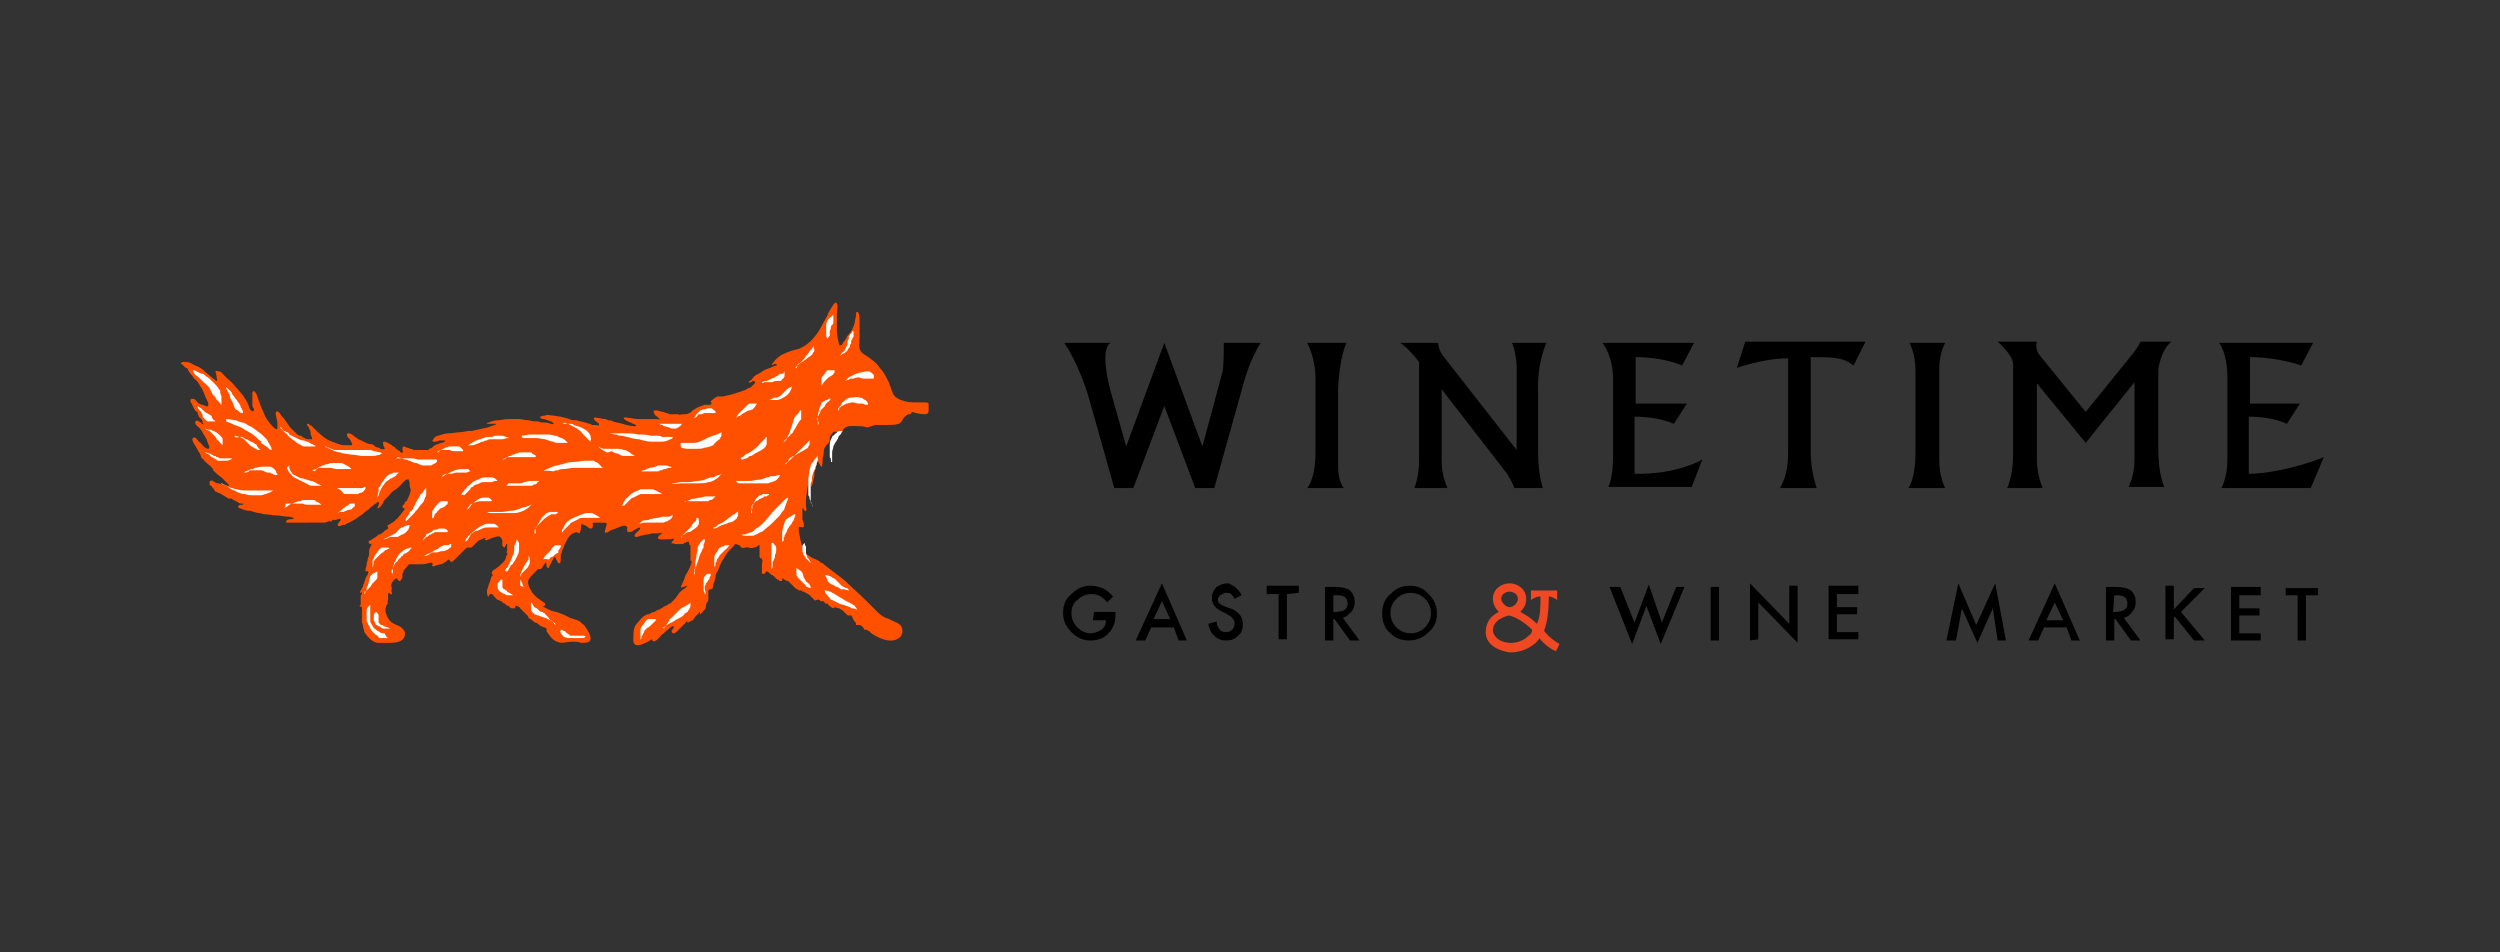
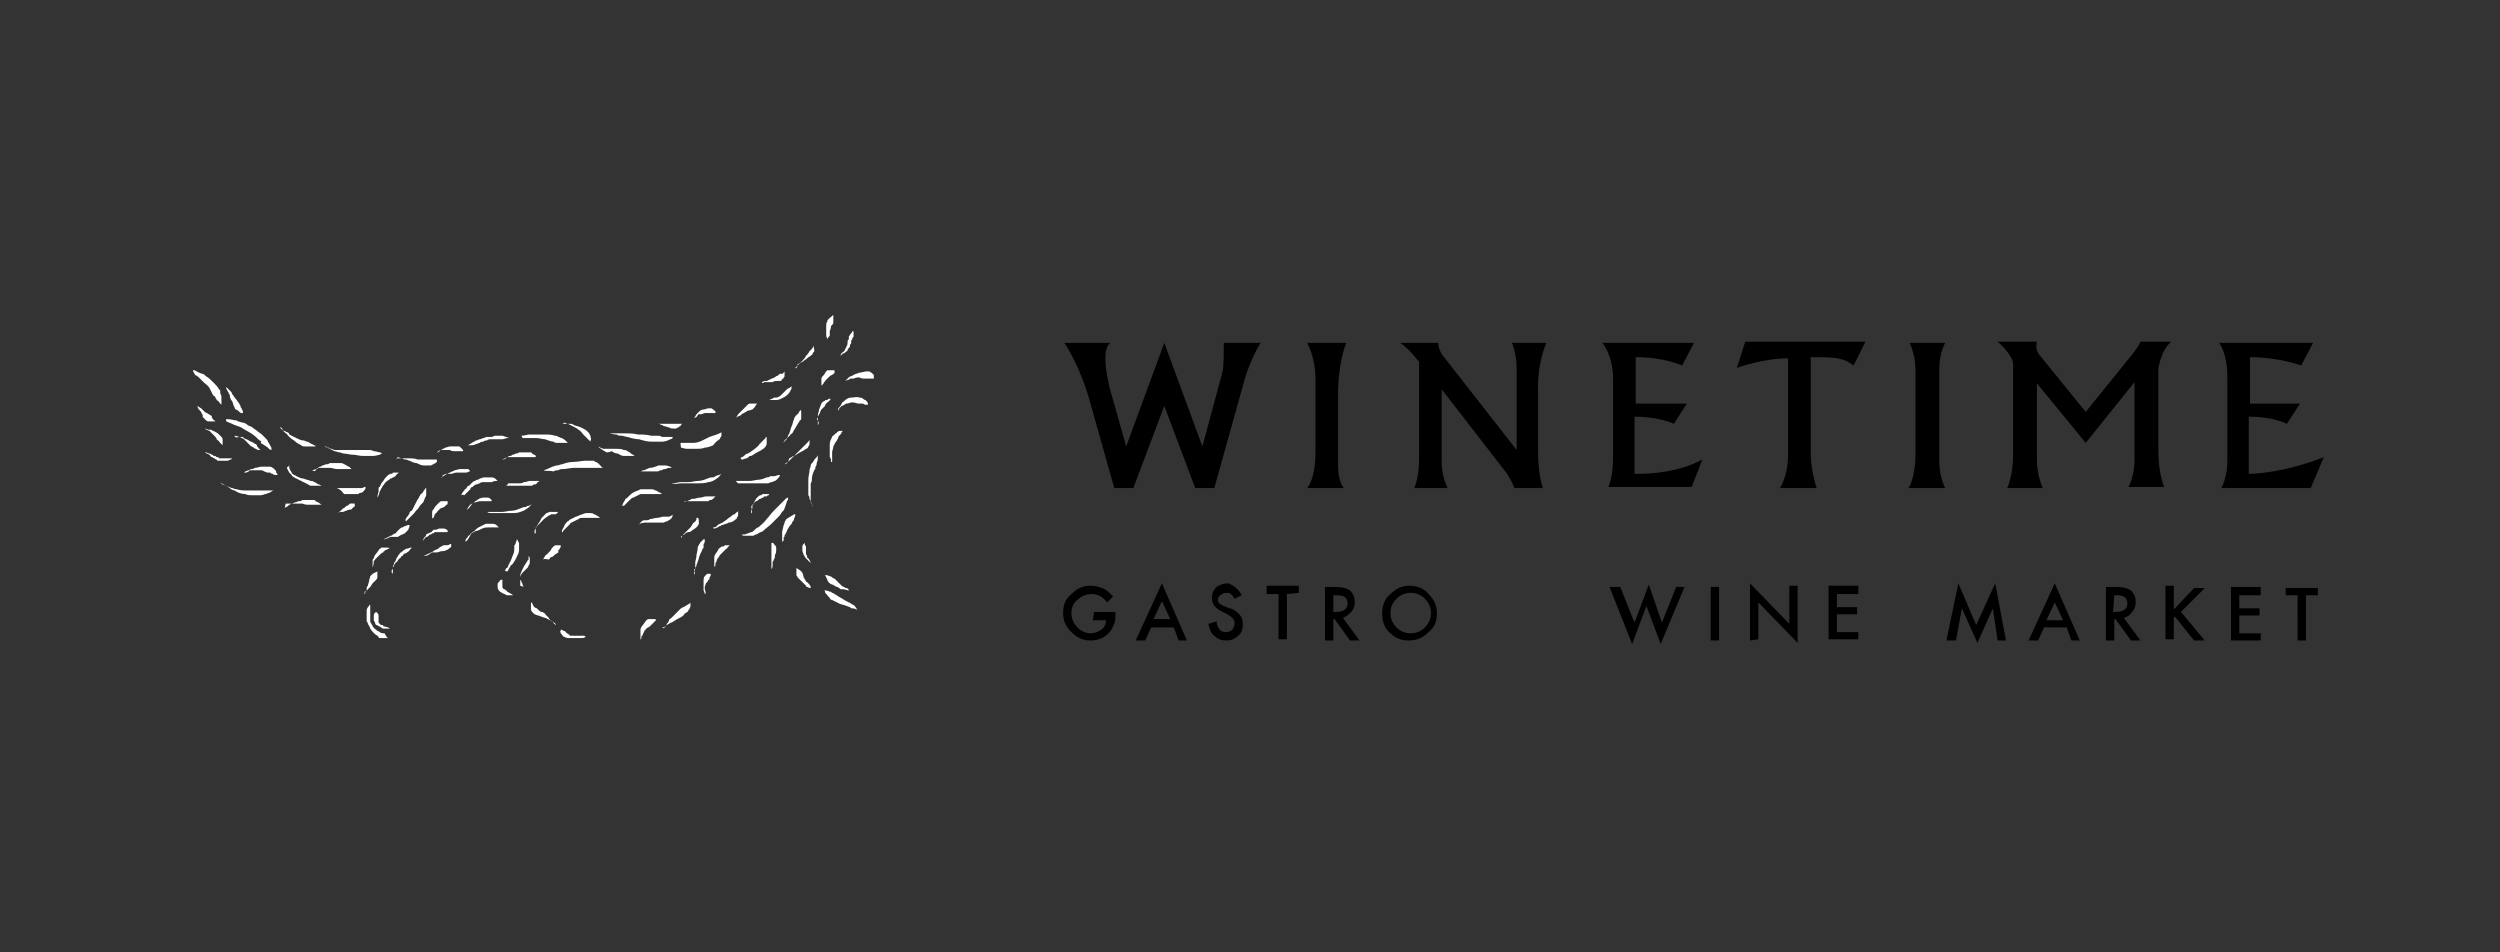
<svg xmlns="http://www.w3.org/2000/svg" width="210" height="80">
  <rect width="100%" height="100%" fill="#333333" stroke="none" />
  <style>
    .st2{fill:#fff}
  </style>
  <g id="Layer_1">
    <path d="M113.1 28.8h-3.3s.7 1.2.7 3V38c0 2.3-.7 3-.7 3h3.1s-.5-.4-.5-1.9v-6.4c.1-2.7.7-3.9.7-3.9zm-10.4 2.4l-1.7 6.3-3.2-8.7-3.2 8.7-1.3-4.6c-.2-.7-.9-3.6 0-4.1h-3.9s1.3 1.8 2.2 5.1l2 7.1h1.6l2.6-6.9 2.6 6.9h1.6l2.6-9.3c.6-1.9 1.3-2.9 1.3-2.9h-3.1c0 .7 0 1.8-.1 2.4zm27.2-2.4H127s.4.8.4 2.2v6.8l-6.1-7.8c-.5-.6-.5-1.2-.5-1.2h-3.2s.6.3 1.6 1.6v8.3c0 1.4-.4 2.3-.4 2.3h2.8s-.5-.9-.5-2.3v-6l5.5 7.1s.5.8.6 1.2h2.4s-.4-1.1-.4-3v-5c-.1-2.6.7-4.2.7-4.2zm7.4 11V35c2.1 0 3.3.6 3.3.6l1.1-1.7h-4.3V30c2.4 0 3.9.7 3.9.7l1-1.9h-7.7s.9 1 .9 3.1v6.4c0 1.9-.4 2.6-.4 2.6h7l.9-2.3c-2.4 1.3-5.3 1.2-5.7 1.2zm51.6 0V35c2.1 0 3.2.6 3.2.6l1.1-1.7H189V30c2.4 0 4.3.7 4.3.7l1-1.9h-7.9s.7.8.7 2.9v7c0 1.4-.5 2.3-.5 2.3h7.5l1.1-2.6c-2.5 1-5 1.4-6.3 1.4zm-9.9-9.9l-3.8 4.7-3.9-4.8c-.4-.5-.2-1.1-.2-1.1h-3.3s1.3 1.1 1.3 1.9v7.6c0 1.8-.5 2.8-.5 2.8h3s-.5-1-.5-2.4v-6.4l4.1 5 4.1-5.1v6.5c0 1.4-.5 2.3-.5 2.3h3s-.5-1-.5-3.1V31s.2-1.6 1.1-2.3h-2.6c-.2.5-.8 1.2-.8 1.2zm-15.6-1.1h-3s.5.9.5 2.3V38c0 2.3-.6 3-.6 3h3.1s-.5-.9-.5-2.3V31c0-1.4.5-2.2.5-2.2zm-17.5 2.1s2.2-.8 4.3-.8v8c0 2-.7 2.9-.7 2.9h3.1s-.5-1.4-.5-3v-8c1.9 0 2.7 0 3.6.7l1-2h-10.1l-.7 2.2zM163.5 53.8l1-4.8 1.5 3.5 1.6-3.5.9 4.8h-.7l-.4-2.7-1.3 2.9-1.3-2.9-.5 2.7h-.8zM173.6 52.7h-1.9l-.5 1.1h-.8l2.2-4.8 2.1 4.8h-.7l-.4-1.1zm-.3-.6l-.7-1.5-.7 1.5h1.4zM178.4 51.9l1.4 1.9h-.8l-1.3-1.8h-.1v1.8h-.7v-4.5h.8c.6 0 1 .1 1.3.3.3.3.4.6.4 1 0 .3-.1.6-.3.8-.2.3-.4.4-.7.5zm-.9-.5h.2c.6 0 1-.2 1-.7 0-.5-.3-.7-.9-.7h-.2l-.1 1.4zM182.6 51.2l1.7-1.8h.9l-2 2 2 2.4h-.9l-1.6-2-.1.1v1.8h-.7v-4.5h.7v2zM189.9 50h-1.8v1.1h1.7v.6h-1.7v1.5h1.8v.6h-2.5v-4.5h2.5v.7zM193.7 50v3.8h-.7V50h-1v-.6h2.7v.6h-1zM91.9 51.4h1.8v.1c0 .3 0 .6-.1.9-.1.2-.2.5-.4.7-.4.5-1 .7-1.6.7-.6 0-1.1-.2-1.6-.7-.5-.5-.7-1-.7-1.6 0-.7.2-1.2.7-1.6.5-.5 1-.7 1.6-.7.4 0 .7.1 1 .2s.6.4.9.7l-.5.5c-.4-.5-.8-.7-1.3-.7s-.9.2-1.2.5c-.3.2-.5.6-.5 1.1 0 .5.2.9.5 1.2.3.3.7.5 1.1.5.3 0 .6-.1.9-.3.3-.2.4-.5.4-.8h-1.1l.1-.7zM98.6 52.7h-1.9l-.5 1.1h-.8l2.2-4.8 2.1 4.8H99l-.4-1.1zm-.3-.7l-.7-1.5-.7 1.5h1.4zM104.3 50l-.6.3c-.1-.2-.2-.3-.3-.4-.1-.1-.2-.1-.4-.1s-.3.1-.5.2c-.1.1-.2.2-.2.4s.2.4.5.5l.5.2c.4.1.6.3.8.5.2.2.3.5.3.8 0 .4-.1.8-.4 1-.3.3-.6.4-1 .4s-.7-.1-1-.4c-.3-.2-.4-.6-.5-1l.7-.2c0 .3.1.5.2.6.1.2.3.3.6.3.2 0 .4-.1.5-.2.1-.1.2-.3.2-.5v-.2c0-.1-.1-.1-.1-.2l-.2-.2c-.1-.1-.2-.1-.3-.2l-.4-.2c-.6-.3-.9-.6-.9-1.2 0-.3.1-.6.4-.9.3-.2.6-.3 1-.3.4.2.8.4 1.1 1zM108.1 49.9v3.8h-.7v-3.8h-1v-.7h2.7v.6l-1 .1zM112.8 51.9l1.4 1.9h-.8l-1.3-1.8h-.1v1.8h-.7v-4.5h.8c.6 0 1 .1 1.3.3.3.3.4.6.4 1 0 .3-.1.6-.3.8-.2.2-.4.4-.7.5zm-.8-.5h.2c.6 0 1-.2 1-.7 0-.5-.3-.7-.9-.7h-.3v1.4zM116.1 51.5c0-.6.2-1.2.7-1.6.5-.5 1-.7 1.6-.7.6 0 1.2.2 1.6.7.5.5.7 1 .7 1.6 0 .7-.2 1.2-.7 1.6-.5.5-1 .7-1.7.7-.6 0-1.1-.2-1.5-.6-.5-.4-.7-1-.7-1.7zm.7 0c0 .5.2.9.5 1.2s.7.5 1.2.5.9-.2 1.2-.5c.3-.3.5-.7.5-1.2s-.2-.9-.5-1.2c-.3-.3-.7-.5-1.2-.5s-.9.2-1.2.5c-.4.4-.5.8-.5 1.2zM136.1 49.3l1.2 3 1.2-3.2 1.1 3.2 1.2-3h.7l-2 4.8-1.2-3.2-1.2 3.2-1.9-4.8h.9zM144.4 49.3v4.5h-.7v-4.5h.7zM147 53.8V49l3.3 3.4v-3.2h.7V54l-3.3-3.4v3.1l-.7.1zM156.1 49.9h-1.8V51h1.7v.6h-1.7v1.5h1.8v.6h-2.5v-4.5h2.5v.7z" />
-     <path d="M129.7 53c.3-.8.4-1.8.4-2.9.3 0 .7.3.7.3v-.8h-2.2v.8s.4-.3.8-.3c0 .9 0 1.7-.3 2.3-.5-.5-1-.8-1.4-1 .3-.3.5-.6.5-1.1 0-.8-.7-1.3-1.4-1.3s-1.4.5-1.4 1.3c0 .4.2.8.5 1.1-.6.3-1.1.8-1.1 1.7 0 1.2 1.3 1.6 2 1.7h.2c.3 0 1.2-.1 2-.8.1-.1.3-.3.3-.4.4.5.9.9 1.4 1.1l.3-.6c-.5-.3-.9-.6-1.3-1.1zm-2.9-3.3c.3 0 .7.2.7.6s-.4.7-.7.7-.7-.4-.7-.7c0-.4.4-.6.7-.6zm1.6 3.7c-.7.7-1.6.6-1.6.6-1.3-.1-1.4-1-1.4-1 0-1 1.1-1.2 1.3-1.3.2 0 1.1.3 2 1.2 0 .2-.1.4-.3.5z" fill="#ef4823" />
-     <path d="M78 34.1v-.2c0-.1-.3-.1-.4-.1h-.8c-.2 0-.5 0-.8-.1-.3-.1-.4-.1-.7-.3-.3-.2-.4-.6-.5-.9-.1-.2-.1-.4-.2-.5-.2-.4-.4-.8-.7-1.1-.2-.3-.4-.5-.7-.7-.3-.3-.7-.4-.9-.7-.2-.3-.1-.8-.1-1.2v-1.4c0-.1 0-.7-.2-.7-.1 0-.1.2-.1.3 0 .2-.1.4-.1.6-.1.4-.3.8-.6 1.1-.1.2-.2.4-.4.6 0 .1-.1.2-.2.2h-.1c-.1-.4-.2-.8-.2-1.2v-1.4c0-.3.1-.7 0-.9-.1-.2-.2 0-.3.1-.2.3-.4.6-.5.9-.2.4-.4.7-.6 1.1-.4.7-1 1.4-1.8 1.7-.4.1-.8.2-1.2.4-.3.1-.7.4-.9.7-.1.1-.3.4 0 .2 0 0 .2-.1.2 0 .1 0 .1.1 0 .1s-.2.1-.3.1l-.2.1c-.3.1-.6.2-.8.4-.2.1-.5.2-.7.5 0 .1-.3.2-.3.3 0 .1.3 0 .3-.1.1 0 .3 0 .2.2l-.3.3c-.1.1-.3.1-.4.2-.1.1-.3.1-.5.2-.3.1-.6.2-1 .3-.2 0-.3.1-.5.1h-.4c-.1 0-.7.4-.6.5 0 0 .1 0 .1.1 0 0-.1 0-.1.1h-.5c-.3.1-.6.2-.9.4 0 0-.1.1-.2.1.1.1-.4.3-.5.3h-.3c-.1 0-.2.1-.3 0h-.7c-.1 0-.2-.1-.3-.1-.1 0-.2-.1-.3-.1-.2 0-.5-.2-.8-.1 0 .1 0 .2.1.3 0 .1.1.1.2.2l.1.1s.1 0 .1.1 0 .1-.1 0h-.9-.8c-.3 0-.6-.1-.8-.1-.1 0-.3-.1-.4 0-.1.1.5.4.6.4.1.1.3.1.4.2.1.1 0 .1-.1.1-.3 0-.7-.1-1-.2-.3-.1-.7-.1-1-.3-.1.1-.3-.1-.5-.1s-.4-.1-.6-.1c-.1 0-.4-.1-.3.1 0 .1.2.2.3.3 0 0 .2.1.1.2 0 .1-.1 0-.2 0 0 .1-.1 0-.1 0h-.1-.1c-.1 0-.1 0-.2-.1h-.1c-.1 0-.2-.1-.3-.1-.1 0-.3-.1-.4-.1-.1 0-.3-.1-.4-.1-.2 0-.4 0-.6-.1-.2-.1-.4-.1-.7-.2-.2 0-.5-.1-.7-.1-.2 0-.4-.1-.6 0-.1 0-.6.1-.4.2.1.1.2.1.3.1.1 0 .2.1.3.1.1 0 .2.1.3.1 0 0 .2.1.2.2s-.5-.1-.6-.1c-.2 0-.5 0-.7-.1-.2 0-.5 0-.8-.1-.3 0-.6-.1-.8-.1h-.9c-.3 0-.6.1-.9.1-.3 0-.5.1-.8.2-.1 0-.2.1 0 .1H41.7c-.1.1-.1.1-.2.1-.2.1-.3.1-.5.2-.5.1-.9.2-1.4.3h-.2c-.2 0-.5.1-.7.1-.3 0-.7.1-1 .1-.3 0-.6.1-.9.2-.1 0-.3.1-.4.3-.1.1-.1.2 0 .2.2 0 .4 0 .5-.1h.5c0 .2-.5.2-.6.3-.1 0-.3.1-.4.2-.1.1-.2.2-.4.2.1 0 0 .1 0 .1h-1.2c-.1 0-.2-.1-.3-.1-.1 0-.2-.1-.3-.1-.1 0-.2-.1-.3-.1-.1 0-.1.2-.1.3 0 0 .1.1 0 .2 0 .1-.2 0-.2-.1-.1 0-.1-.1-.2-.1l-.1-.1s-.1 0-.1-.1c-.1-.1-.2-.1-.3-.2-.1-.1-.2-.1-.3-.2-.1 0-.2-.1-.3-.1-.2 0-.1.2-.1.3 0 .1.2.3.1.3-.1.1-.4 0-.5-.1-.2 0-.3-.1-.4-.2-.1-.1-.3-.1-.4-.1-.3-.1-.6-.3-.9-.4-.1-.1-.3-.2-.4-.3-.1-.1-.3-.2-.4-.2-.2 0-.2.1-.1.3.1.1.2.2.3.4 0 .1.2.3 0 .3h-.6c-.3 0-.7-.2-1-.3-.6-.2-1.1-.7-1.6-1.2l-.2-.2c0 .1-.1 0-.1 0s0-.1-.1-.1h-.1v.1s0 .1.1.1c0 .1.1.2.1.3.1 0 .1.3.1.4 0 .1.2.3.1.4H26c-.1 0-.3 0-.4-.1-.1 0-.2-.1-.3-.2h-.1s-.1 0-.2-.1c-.1 0-.1-.1-.1-.1-.1-.1-.2-.1-.2-.2-.3-.2-.4-.4-.6-.7-.1-.1-.2-.3-.3-.4-.1-.1-.2-.2-.3-.4-.1-.1-.2-.2-.3-.1-.1.1 0 .3 0 .4 0 .1.1.3.1.5v.5c-.1.2-.5-.3-.6-.4-.2-.3-.4-.5-.5-.8-.1-.3-.3-.6-.4-1-.1-.2-.1-.3-.2-.5 0-.1-.1-.3-.2-.4-.1-.1-.2 0-.2.1v1c0 .1 0 .2.1.3 0 0 .1.1 0 .2 0 .1-.2 0-.2 0-.1-.1-.2-.3-.2-.4-.1-.3-.3-.6-.5-.9-.2-.2-.4-.5-.6-.7-.2-.2-.4-.5-.7-.7l-.3-.3c-.1-.1-.2-.3-.4-.3-.1 0-.3-.1-.3 0s.1.3.1.5c0 .1.1.3 0 .3s-.2-.2-.3-.2c-.2-.2-.5-.4-.7-.6-.2-.2-.5-.4-.8-.5-.2-.1-.5-.3-.8-.3h-.2s-.1 0-.2.1c0 .1 0 .1.1.1l.1.1.1.1.1.1h.1s.1.1.1.2c.1.1.1.2.2.3.1.1.2.2.3.4.2.1.4.4.5.6.2.3.3.5.4.8.1.3.3.5.3.8 0 .3-.4 0-.5 0-.1 0-.3-.1-.4-.2-.1-.1-.2-.3-.4-.3-.1 0-.2 0-.2.1v.1s0 .1.1.2c.1.2.2.5.4.7.1-.1.1.1.1.1 0 .1.1.2.1.3l.1.1.1.1s0 .1.1.1v.1c0 .1 0 .1.1.2 0 0 0 .1-.1 0 0 0-.1 0-.1-.1-.1 0-.1-.1-.2-.1-.1-.1-.3-.1-.3.1s.2.3.3.4c.1.1.2.2.3.4.1.2.2.3.3.5.1.2.1.3.2.5 0 .1.2.3 0 .4-.1 0-.3-.1-.4-.2-.1-.1-.2-.3-.4-.4-.1-.1-.3-.5-.5-.3-.1.1 0 .2 0 .3.1.2.2.3.3.5.1.2.2.4.3.5 0 .1.1.2.1.3 0 .1.1.1.2.2.1.2.3.3.5.5.1 0 .1.1.2.2l.1.1v.1c.2.2.4.4.7.6l.3.3.3.3s.1.1 0 .1h-.1c-.1-.1-.3-.1-.4-.1-.1 0-.3-.1-.4-.1-.1 0-.3-.1-.4-.2-.1 0-.1-.1-.2 0-.1 0-.1.1-.1.1 0 .1 0 .3.1.3 0 0 .1 0 .1.1l.1.1c.1.1.1.2.2.3h.1l.1.1c.1-.1.8.5 1 .5 0-.1.2 0 .3.1.1 0 .2.1.4.2.1.1.2.1.4.1 0 0 .1 0 0 .1h-.1c-.1 0-.3 0-.3.2 0 .1.3.1.4.2.1 0 .3.1.4.1.2 0 .3 0 .5.1.1 0 .3.1.5.1.1 0 .3.1.5.1.3 0 .7.1 1 .1.3 0 .6.1.9.1.1 0 .3 0 .4.1.1 0 .1.1 0 .1s-.4 0-.5.1c-.1.1-.1.2 0 .2H27.3c.1 0 .2-.1.3-.1h.2s.1 0 .1-.1c0 0 .2-.1.2 0 .1 0 .5-.2.5-.1.1.1-.2.3-.2.4-.1.1 0 .2.1.2s.2-.1.3-.1c.1 0 .2 0 .3-.1l.6-.3c.2-.1.4-.3.6-.4.2-.1.3-.3.5-.4.2-.1.3-.3.5-.4.1-.1.2-.2.3-.2 0 0 .1-.2.2-.1.1 0 0 .2 0 .2 0 .1-.1.2-.1.3.2 0 .4-.3.5-.5 0-.1.1-.2.2-.3l.2-.2c.2-.2.3-.4.5-.5.2-.1.4-.3.5-.4.1-.1.5-.6.6-.5.1-.2.2.2.2.2 0 .2 0 .4.1.6 0 .3-.2.7-.3.9 0 .1-.1.1-.2.2 0 .1 0 .1-.1.2l-.1.1c0 .1 0 .1.1.2h.1c0 .1-.1.2-.1.2-.1.1-.2.3-.4.5-.1.1-.1.2-.2.2l-.2.2c-.1.1-.2.1-.3.2-.1 0-.1.1-.2.1s0 .2 0 .2v.1c-.1.1-.2.1-.3.2-.1.1-.3.3-.5.3-.1.1-.2.2-.4.3-.1.1-.2.1-.3.2-.1 0-.2.1-.1.2 0 .1.1.1.2.1v.1s-.1.1-.1.2c-.1.1-.1.3-.1.4 0 .2 0 .3-.1.5 0 .2-.1.3-.1.5s-.1.3-.1.5c0 .1 0 .1.1.1 0 0 0-.1.1 0 .1 0 0 .3-.1.4-.1.1-.1.3-.2.5 0 .1-.1.2-.1.3 0 .1-.1.2-.1.2 0 .1-.3.4-.1.4.1-.1.1-.1.1 0s0 .1-.1.2v.8l-.1.1c0 .1.1 0 .2.1V52.2c0 .1.1.3.1.5 0 .1.1.2.1.4.3.4.6.8 1.1.9h.9c.3 0 .6 0 .9-.1.4-.1.7-.6.4-1-.3-.4-.8-.4-1.1-.7-.3-.3-.6-1-.3-1.4 0 0 0-.1.1-.1-.1-.1 0-.3 0-.4v-.2-.2s0-.1.1-.1l.1.1c.2.1.1-.1.1-.2-.1 0 0-.1 0-.2v-.2c-.2-.1.2-.7.4-.7.1 0 .1 0 .1.1l.1.1c.2 0 .2-.1.3-.3v-.1-.1-.1s0-.1.1-.1c-.1-.1.1-.3.2-.4.1-.1.2-.3.3-.3h.8c.3 0 .5 0 .8-.1.1 0 .3-.1.3 0 .1 0 0 .2 0 .2 0 .1.2.1.3 0 .1 0 .3-.1.4-.1.1 0 .3-.1.4-.2.1 0 .2-.2.3-.2.1 0 .1.2.2.2s.2-.1.3-.2l.2-.2.6-.6c.1-.1.2-.2.3-.2h.3l.3-.3.3-.3c.1 0 .6-.3.6-.2 0 0 0 .1-.1.1.1.2.3 0 .4 0 .1-.1.3-.1.5-.2.1 0 .3-.1.4 0 .1.1.2.2.2.4s-.1.4.2.5c0 0 0-.1.1-.2v-.1h.1v.5c0 .1-.1.2 0 .3 0 0 .1 0 0 .1 0 0-.1.1-.1.2s-.1.3-.2.4c-.2.2-.4.4-.7.6-.2.1-.3.2-.3.4l.1.1s-.1.2-.1.1c-.1.2-.1.4-.2.6-.1.2-.1.4-.2.6 0 .1 0 .4.1.5.1 0 .1-.3.3-.2.1 0 .2.2.2.2l.3.3h.1s.1.1.2.1l.1.1s.1.1.2.1c.1.1.2.2.3.2 0 0 .1 0 .1.1 0 0 .1.1.2.1H43.3s-.1-.1 0-.1c0-.1 0-.2.1-.1 0 0 .1 0 .2.1.1 0 .1.1.1.1l.3.3.1.1.1.1.1.1s.1.1.1.2c.1.1.2.1.3.2.1.1.2.2.3.2.1 0 .2.1.3.2.1.1.2.1.4.2.1 0 .3.1.2.3.2.3.5.8.9.9.4.2.8 0 1.3 0 .2 0 .5 0 .7.1.2 0 .5 0 .7-.1.3-.3-.1-.9-.3-1.2-.1-.2-.3-.3-.5-.5-.3-.2-.7-.2-1-.4-.2-.1-.4-.2-.7-.3-.2-.1-.4-.1-.7-.2l-.6-.3-.1-.1s.2 0 .2-.1c.1-.1-.3-.3-.4-.4-.2-.1-.4-.3-.5-.4-.2-.2-.3-.4-.4-.6-.1-.2-.2-.5-.1-.7.1-.2.3-.4.5-.6l.3-.3h.2c.2-.1.2-.3.4-.5.1-.1.1 0 .1.1s0 .2.1.3h.1c.1-.3.3-.6.4-.8.1-.1.1-.2.2 0 0 .1 0 .1.1.2 0 0 0 .1.1.2.2.1.2-.2.2-.3v-.3c0-.1 0-.2.1-.3 0-.1 0-.2.1-.3 0-.1.1-.2.1-.3.2-.4.3-.7.7-1 .1 0 .2-.1.3-.1.1 0 .2.1.3.1 0-.1.1-.3.1-.4 0-.1 0-.4.1-.4 0 0 .1.1.2.1 0 0 .1.1.2.1.1.1.2.2.3.2.2 0 .2-.2.2-.3s-.1-.2.1-.2h.9c.2 0 .2.2.1.3 0 .2-.1.3-.1.5.1.1.3 0 .4-.1.1-.1.3-.1.5-.2s.3-.1.5-.2c.1 0 .3-.1.4 0 .2.1 0 .3.1.4 0 .1 0 .1.1.1.2 0 .4-.1.5-.2.1 0 .1-.1.2-.1l.2-.1c.2.1-.1.3-.2.4-.1.1-.2.2-.2.3 0 0 .1 0 0 .1.2 0 .3 0 .5-.1.2 0 .3-.1.5-.1s.4-.1.5-.1h.5c.1 0 .4-.1.3 0-.1.1-.3.2-.3.3-.2.3.6.2.7.2h.3c.1 0 .2-.1.3 0 .1 0-.2.2-.2.3 0 .1.2 0 .3.1H57.3c.1 0 .1 0 .2-.1.1 0 .2-.1.3-.1.1 0 .1.2.1.3.1-.1.1.1.1.1V47.1s.1 0 .1.1c-.1.4-.3.8-.5 1.1-.1.2-.1.4-.2.5 0 .1-.2.4-.2.5 0 .1.2 0 .2 0 .1 0 .2-.1.3-.1 0 .1-.1.2-.3.3-.1.1-.3.2-.4.4-.1.1-.2.3-.3.4l-.3.3c0 .1-.1.1-.2.1l-.1.1c-.1.1-.3.1-.4.2l-.1.1c-.1 0-.1 0-.2.1-.1 0-.3.1-.4.2-.2 0-.3.1-.5.2-.1 0-.2 0-.3.1-.1 0-.1.1-.2.1 0 .1-.1.1-.1.1-.2.3-.5.5-.6.8-.1.3-.1.7-.1 1.1 0 .2.1.4.4.4.2 0 .4-.1.6-.2.1 0 .2-.1.4-.2 0 0 .2-.2.2 0 .2.3.7-.4.8-.5.2-.1.3-.3.5-.4.1-.1.3-.3.4-.3.1 0 .1 0 .1.1s-.1.1-.2.3c.1.1 0 .2.2.2.1 0 .2-.1.3-.2l.6-.6.1-.1s0-.1.1-.1 0 .1.1.1c0 0 .1-.1.2-.1 0 0 .1-.1.2-.1.1-.1.1-.2.2-.3l.3-.3s0-.1.1-.1v.2c.1 0 .1-.1.1-.1s.1 0 .1-.1l.1-.1.1-.1c.1-.1.1-.2.1-.4 0 0 .1-.3.1-.2.1-.1.1-.2.1-.4v-.5c0-.1 0-.2.2-.2.1 0 .2-.1.2-.2s0-.3.1-.4c0-.1.1-.3.1-.4 0-.1 0-.2.1-.4.1-.1.1-.2.2-.4.1-.3.2-.5.4-.8.1-.2.3-.5.5-.7l.3-.3s.1-.2.2-.2.2.1.3.1c.1 0 .1.2.2.2.2.1.4-.1.6 0 .2.1.5 0 .7-.1 0 0 .2-.2.2-.1v1c.1 0 0 .1.1.1h.1v.1c.1.1 0 .3 0 .4v.8h.2l.1-.1s0-.1.1-.1.2.1.3.2c.1.1.2.1.3.2l.3.3c0-.1.2.1.2.1h.2c0-.1 0-.3.1-.2.1.1.2.2.4.2l.3.3.3.3s.1.1.2.1l.1.1h.2s.1 0 .1.1h.1c.2.1.4.2.5.3 0 0 .1 0 .1.1l.1.1s.1 0 .1.1l.1.1c.1.1.1 0 .2 0s.1-.1.2 0c0 0 .1 0 .1.1h.2c.1 0 .2.1.2.2h.2c.1.1.1.2.2.2.1.1.3.3.4.1.1 0 .2.1.4.1.1.1.2.1.3.2l.3.3s.1.1.2.1h.2s.1.1.1.2c0 0 .1.1.1.2.1.1.2.2.2.3v.1H72.2c.1 0 .2.1.3.2 0 0 .1.1.1.2h.2s.1.1.2.1l.2.2c.6.4 1.6.9 2.3.4.3-.2.4-.6.2-1-.2-.3-.7-.4-1-.6-.4-.1-.7-.3-1-.6l-.9-.9c-.6-.6-1.2-1.1-1.8-1.7-.6-.5-1.2-.9-1.8-1.4l-.1-.1H69c-.2-.2-.4-.3-.7-.4-.2-.1-.5-.3-.7-.5-.2-.2-.2-.5-.3-.8-.1-.3-.1-.6-.2-.9v-.4c.1-.1.2 0 .3 0 .3 0 0-.6 0-.7v-.4-.3-.2c.1-.1.2.4.3.2.1-.1 0-.3 0-.4V42c0-.3.1-.6.1-.9 0 0 .1-.6.2-.5.1.1.1.4.2.2s.1-.5.2-.8c0-.2 0-.4.1-.6 0-.1 0-.3.1-.4 0 0 0-.2.1-.2s.2.4.3.4c.1 0 .1-.5.1-.6 0-.2.1-.4.1-.7 0-.2.1-.4.3-.6.2-.1.2-.4.2-.6.1-.2.2-.3.3-.4.1-.1.2 0 .4 0s.4-.1.5-.3c.3-.3.8-.2 1.1-.2.3 0 .5 0 .8.1.3 0 .5-.2.8-.2h.8c.3 0 .8 0 1.1-.1.2-.1.3-.3.4-.5.1-.1.2-.2.4-.3.2 0 .2 0 .3-.2 1.4.4 1.4.1 1.4-.1v-.4z" fill="#ff5000" />
    <path class="st2" d="M64 32.1s.1-.1 0 0c.2-.1.2-.1.4-.1 0 0 .1 0 .2-.1 0 0 .1 0 .2-.1.1 0 .3-.1.4-.2.1 0 .2-.1.3-.2h.2c.1 0 .1-.1.2-.2v-.1.5c0 .1-.1.1-.1.2-.1 0-.1.1-.2.2h-.3c-.1 0-.3 0-.4.1h-.7c-.1.1-.2.1-.2 0zM69.5 28.5s-.1 0 0 0c0-.1-.1-.2-.1-.3V28v-.2-.4c0-.1 0-.3.1-.4 0-.1 0-.1.1-.2l.1-.1c.1-.1.2-.1.2-.2h.1V27.1c0 .1-.1.2-.2.3 0 .1 0 .2-.1.4v.4c-.2.2-.2.3-.2.3zM66.8 30.9l.3-.3.1-.1.2-.2c.1-.1.2-.2.3-.4.1-.1.2-.2.3-.4l.1-.1.1-.1c.1-.1.1-.2.1-.3v-.1.1c0 .1.1.2.1.4 0 .1 0 .2-.1.2 0 .1-.1.2-.1.2-.1.1-.3.2-.4.3-.1.1-.3.2-.4.3-.1 0-.1.1-.2.1s-.1.1-.2.1c0 .3-.2.4-.2.3zM64.4 33.6h.1c.1 0 .2 0 .3-.1.1 0 .1 0 .2-.1h.2c.1 0 .3-.1.4-.2l.3-.3.1-.1.1-.1s.1-.1.2-.1c.1-.1.2-.1.2-.2v-.1.1c0 .1 0 .3-.1.4 0 .1-.1.1-.1.2l-.2.2c-.1.1-.3.2-.5.3-.2.1-.3.1-.5.1h-.7c.1 0 0 0 0 0zM69.8 38.8v-.1c0-.1 0-.2-.1-.3v-.2-.3-.6c0-.2.1-.4.2-.6 0 0 0-.1.1-.1l.1-.1.1-.1s.1 0 .1-.1c.1 0 .1-.1.2-.1H70.8l-.1.1c0 .1-.1.2-.2.3 0 0-.1.1-.1.2s-.1.1-.1.2c-.1.1-.2.3-.3.5 0 .2-.1.3-.1.5v.8h-.1zM68.3 42.6l-.1-.2c0-.1-.1-.3-.2-.5 0-.1 0-.2-.1-.3v-.4-.9c0-.3.1-.6.1-.8 0-.1.1-.3.1-.4 0-.1.1-.2.2-.3.1-.2.2-.3.3-.4.1-.1.1-.2.1-.2v.2c0 .1 0 .3-.1.5 0 .1 0 .2-.1.3 0 .1 0 .2-.1.3-.1.2-.2.5-.2.7 0 .1 0 .3-.1.4v1.6c.2.3.2.4.2.4zM65.9 39s.1-.1.4-.3l.2-.2.2-.2.4-.4.4-.4.2-.2.1-.1c.1-.1.2-.2.2-.3v-.1.5c0 .1-.1.2-.1.2 0 .1-.1.2-.2.2-.1.1-.3.2-.5.3-.2.1-.3.2-.5.3-.1 0-.2.1-.2.1-.1 0-.1.1-.2.1-.1.4-.3.5-.4.5zM65.8 37.2l.1-.1s0-.1.1-.1c0 0 .1-.1.1-.2s.1-.1.1-.2.1-.1.1-.2c.1-.2.1-.4.2-.6.1-.2.1-.4.2-.6 0-.1.1-.2.1-.2s0-.1.1-.1c0 0 0-.1.1-.1.1-.1.1-.2.2-.3v-.1s0 .1.1.1v.6c0 .1 0 .2-.1.2-.1.2-.2.3-.3.5-.1.2-.2.3-.3.5 0 .1-.1.1-.2.2 0 0 0 .1-.1.1 0 0 0 .1-.1.1l-.3.3-.1.2zM68.7 35.7v-.4-.2-.2c0-.2.1-.3.1-.5.1-.2.1-.3.2-.5 0-.1.1-.1.2-.2.1 0 .1-.1.2-.1s.1 0 .2-.1h.2l-.1.1c0 .1-.1.1-.2.2l-.1.1s-.1.1-.1.2l-.3.3c-.1.1-.1.3-.2.4 0 .1-.1.1-.1.2s0 .1-.1.2c.2.2.2.4.1.5zM62.3 44.9h.2c.1 0 .3-.1.6-.2.1 0 .2-.1.3-.2.1-.1.2-.2.3-.2.2-.2.5-.4.7-.7.2-.2.4-.5.6-.7l.3-.3.3-.3.4-.4c.1-.1.2-.1.2-.1v.1s0 .1-.1.2c0 .1-.1.3-.2.6 0 .1-.1.2-.2.3-.1.1-.1.2-.2.3l-.7.7c-.2.2-.5.4-.7.6-.1.1-.3.1-.4.2-.1.1-.3.1-.4.2h-.8-.1l-.1-.1c0 .1 0 .1 0 0zM61.8 40.4H63c.2 0 .5-.1.7-.1.2 0 .5-.1.7-.2.1 0 .2 0 .3-.1h.3c.2 0 .3-.1.4-.1h.1v.1c-.1.1-.2.3-.4.4-.1 0-.2.1-.3.1-.1 0-.2.1-.3.1H62l-.2-.2zM65.7 45.5v-.4-.2-.2c0-.2.1-.3.1-.5.1-.2.1-.4.2-.5 0-.1.1-.1.2-.2.1 0 .1-.1.2-.1.1-.1.2-.1.3-.2h.1v.1c0 .1-.1.2-.1.3 0 0 0 .1-.1.2 0 0-.1.1-.1.2-.1.1-.2.2-.3.4-.1.1-.1.3-.2.4 0 .1-.1.1-.1.2s0 .1-.1.2c.1.1 0 .3-.1.3zM68.1 47.3l-.2-.2-.1-.1-.1-.1c-.1-.1-.1-.2-.2-.3 0-.1-.1-.2-.1-.4V46v-.1c0-.1.1-.2.1-.2l.1-.1v.1s0 .1.1.2v.5c0 .1 0 .2.1.3v.1s0 .1.1.1c.2.3.2.4.2.4zM64.8 47.8v-.4-.2-.2-.4-.3-.1-.1-.1-.1-.2-.1h.1s.1 0 .1.1l.1.1s.1.1.1.2v.2c0 .1 0 .3-.1.4 0 .1 0 .3-.1.4 0 0 0 .1-.1.2v.2c0 .2 0 .3-.1.4zM68.1 49.4s-.1 0-.3-.1c0 0-.1 0-.1-.1l-.1-.1-.3-.3-.3-.3c0-.1-.1-.1-.1-.2v-.2-.4s.1.1.3.2l.1.1.1.1c0 .1.1.2.1.4.1.1.1.2.2.3 0 0 0 .1.1.1l.1.1c.2.2.2.3.2.4zM72.1 51.3s0-.1 0 0l-.1-.1c-.1 0-.2-.1-.4-.1-.1 0-.1 0-.2-.1-.1 0-.2-.1-.3-.1-.2-.1-.4-.1-.6-.2l-.6-.3c-.1 0-.2-.1-.2-.2-.1 0-.1-.1-.2-.2s-.2-.2-.2-.3c0 0 0-.1-.1-.1h.1c.1 0 .2 0 .4.1.1 0 .1 0 .2.1.1 0 .2.1.2.1.2.1.3.2.5.3.2.1.3.2.5.3.1 0 .1.1.2.1s.1.1.2.1c.1.1.2.1.3.2.2.3.2.3.3.4.1 0 0 0 0 0zM71.3 49.6s-.1 0-.4-.1h-.2c-.1 0-.1 0-.2-.1s-.3-.1-.4-.2c-.1-.1-.3-.1-.4-.2l-.1-.1s-.1-.1-.1-.2l-.2-.4s.2 0 .4.1c0 0 .1 0 .2.1 0 0 .1.1.2.1l.3.3.3.3s.1.1.2.1c0 0 .1.1.2.1s.2.1.2.2zM61.8 35.1s.1-.1.2-.3l.1-.1.1-.1.3-.3.3-.3s.1-.1.2-.1H63.6s-.1.1-.2.3l-.1.1-.1.1c-.1 0-.2.1-.4.1-.1.1-.2.1-.3.2 0 0-.1 0-.2.1l-.1.1c-.3.1-.4.2-.4.2zM63.1 43.1c0-.2 0-.3.1-.4v-.2c0-.1.1-.1.1-.2s.1-.1.1-.2.1-.1.1-.2l.2-.2s.1-.1.2-.1.1-.1.2-.1h.5v.1h-.1l-.1.1h-.1-.1l-.1.1s-.1 0-.2.1c-.1 0-.1 0-.2.1 0 0-.1.1-.2.1l-.1.1-.1.1-.1.1s0 .1-.1.1c.1.5.1.6 0 .6.1 0 .1.1 0 0zM62.2 38.5l.1-.1c.1 0 .2-.1.3-.2 0 0 .1-.1.2-.1s.1-.1.2-.1c.1-.1.3-.2.4-.3.1-.1.3-.2.4-.4l.1-.1.1-.1.1-.1.1-.1.1-.1c0-.1.1-.1.1-.1v.5c0 .1 0 .2-.1.3 0 0 0 .1-.1.1 0 0 0 .1-.1.1-.1.1-.3.2-.5.3-.2.1-.3.2-.5.3-.1 0-.2 0-.2.1-.1 0-.1.1-.2.1s-.3.1-.3.1h-.1l-.1-.1zM58.3 35.1s.1-.1.2-.3l.1-.1.1-.1c.1-.1.2-.2.4-.2.1 0 .3-.1.4-.1h.2c.1 0 .1 0 .2.1s.2.1.2.2v.1H60h-.1-.1-.1-.1-.4c-.1 0-.2.1-.3.1h-.2s-.1 0-.1.1c-.1.2-.3.2-.3.2zM57.2 37.2H58.3c.2 0 .5-.1.7-.2l.6-.3c.1 0 .2-.1.3-.1.1 0 .2-.1.3-.1.2-.1.3-.1.4-.2V36.6c0 .1-.1.1-.1.2s-.1.1-.2.2-.2.1-.2.2c0 0-.1 0-.1.1l-.1.1c-.2.1-.5.2-.7.2-.2.1-.5.1-.7.1h-.4-.2-.2c-.2 0-.4-.1-.5-.1 0-.3-.1-.3 0-.4zM59.9 44.3h.1c.1 0 .2-.1.3-.2 0 0 .1-.1.2-.1 0 0 .1-.1.2-.1.1-.1.3-.2.4-.3.1-.1.3-.2.4-.3 0 0 .1-.1.2-.1l.1-.1c.1-.1.2-.1.2-.2v-.1.5c0 .1-.1.1-.1.2s-.1.1-.2.2-.3.2-.5.2c-.1.1-.3.1-.5.2-.1 0-.1 0-.2.1-.1 0-.1 0-.2.1-.1 0-.2.1-.3.1 0 0-.1 0-.1-.1zM60 47.6v-.4-.2-.2c0-.1.1-.3.2-.4.1-.1.1-.3.3-.4 0 0 .1-.1.2-.1s.1 0 .2-.1h.4l-.1.1-.1.1s0 .1-.1.1l-.1.1-.1.1-.3.3c-.1.1-.1.2-.2.3 0 0-.1.1-.1.2 0 0 0 .1-.1.2 0 .2 0 .3-.1.3zM58.3 48.3v-.1c0-.1 0-.2.1-.4v-.2-.3c0-.2.1-.4.1-.6 0-.2.1-.4.1-.6 0-.1 0-.2.1-.3 0-.1.1-.1.1-.2l.3-.3h.1v.1c0 .1 0 .2-.1.3v.2c0 .1 0 .2-.1.2 0 .2-.2.4-.2.5-.1.2-.1.4-.2.6 0 .1-.1.2-.1.3 0 .1-.1.2-.1.2 0 .1-.1.1-.1.2.1.2.1.2 0 .4 0-.1 0 0 0 0zM59.2 49.9s0-.1-.1-.3v-.2-.2-.4c0-.1 0-.3.1-.4l.1-.1.1-.1H59.7v.1s0 .1-.1.2v.1s0 .1-.1.1c0 .1-.1.2-.2.3 0 .1-.1.2-.1.3v.2c.1.3.1.4 0 .4zM55.8 52.7c.1 0 .1-.1.1-.1.1-.1.1-.2.2-.3 0 0 .1-.1.1-.2s.1-.1.2-.2l.4-.4.4-.4c.1 0 .1-.1.2-.1s.1-.1.2-.1c.1-.1.2-.1.3-.2 0 0 .1 0 .1-.1V50.9c0 .1-.1.3-.2.4 0 .1-.1.1-.2.2-.1 0-.1.1-.2.2s-.3.2-.5.3c-.2.1-.3.2-.5.3-.1 0-.2.1-.2.1-.1 0-.1.1-.2.1-.1.1-.2.2-.3.2h-.1c.2.1.2.1.2 0 0 .1 0 .1 0 0zM53.8 53.7v-.4-.2-.2c0-.1.1-.3.2-.4.1-.1.2-.3.3-.4 0 0 .1-.1.2-.1h.5c.1 0 .1.1.1.1l-.1.1-.1.1-.1.1-.1.1-.1.1c-.1.1-.2.1-.3.2-.1.1-.2.2-.2.3 0 0-.1.1-.1.2 0 0 0 .1-.1.1 0 .2-.1.4-.1.3zM57.2 45.1l.3-.3.1-.1.1-.1.3-.3c.1-.1.1-.2.2-.3 0 0 0-.1.1-.1l.1-.1s.1-.1.1-.2v-.1h.1c.1 0 .1.2.1.3v.2c0 .1-.1.1-.1.2-.1.1-.2.2-.4.3-.1.1-.2.2-.4.2 0 0-.1 0-.2.1 0 0-.1 0-.1.1-.1 0-.2.1-.2.1 0 .2-.1.2-.1.1zM53.7 44l.2-.2s.1-.1.2-.1h.2c.1 0 .2 0 .3-.1.2 0 .4-.1.6-.1.2 0 .4-.1.5-.1h.4c.1 0 .2 0 .3-.1 0 0 .1 0 .1-.1v.1c0 .1-.1.3-.3.4-.1 0-.1.1-.2.1s-.2.1-.3.1h-1.5c-.3 0-.4.1-.5.1-.1 0-.1.1 0 0zM57.5 42.1h.1c.1 0 .2 0 .3-.1 0 0 .1 0 .2-.1h.2c.1 0 .3-.1.5-.1s.3-.1.5-.1H60.1l-.1.1c-.1.1-.2.2-.3.2-.1 0-.1 0-.2.1h-1.9c0 .1-.1.1-.1 0zM56.4 40.6s.3 0 .7-.1h.7c.3 0 .6-.1.8-.1.3 0 .6-.1.8-.2.1 0 .2-.1.4-.1.1 0 .2 0 .3-.1.2-.1.4-.1.5-.2 0 0 .1 0 .1-.1 0 0 0 .1-.1.1-.1.1-.2.3-.4.4-.1.1-.2.1-.3.2-.1 0-.2.1-.4.1-.3.1-.6.1-.8.1h-1.6c-.4.1-.7 0-.7 0zM52.9 39.6h.8c.1 0 .2 0 .3-.1.1 0 .2 0 .3-.1.1 0 .2-.1.3-.1.2 0 .5-.1.7-.2h.6c.2 0 .3.1.4.1 0 0 .1 0 .1.1h-.1c-.1 0-.2 0-.4.1-.1 0-.2 0-.3.1-.1 0-.2 0-.3.1H52.8h.1zM52.2 42.5l.1-.1c0-.1.1-.2.2-.4 0-.1.1-.1.2-.2l.2-.2c.2-.2.4-.3.7-.4l.2-.1h1c.1 0 .2.1.3.1.2.1.3.2.4.2l.1.1h-.1H54.6h-.1-.7l-.6.3c-.1 0-.2.1-.3.2l-.2.2-.3.3c-.1-.1-.1 0-.2 0zM55.3 35.6H57.3l-.1.1s0 .1-.1.1l-.1.1s-.1 0-.2.1h-.2c-.1 0-.3 0-.4-.1-.1 0-.3-.1-.4-.1-.1 0-.1-.1-.2-.1 0 0-.1 0-.2-.1 0 0-.1 0-.1-.1.1.2 0 .1 0 .1s-.1 0 0 0zM50.8 36.4H52.5c.3 0 .7 0 1.1.1.4 0 .7 0 1.1.1h.5c.1 0 .3 0 .4.1h.9v.1s-.1.1-.2.1c-.2.1-.4.2-.7.2h-.9c-.3 0-.7-.1-1-.2-.3 0-.7-.1-1-.2-.2 0-.3-.1-.5-.1-.1 0-.3 0-.4-.1-.3 0-.5-.1-.6-.1h-.4zM50.3 37.5l.1.1c.1 0 .2.1.3.1h1.1c.2 0 .4 0 .6.1.1 0 .2 0 .3.1.1 0 .1.1.2.1.1.1.2.2.3.2l.1.1H52.4c-.2 0-.3-.1-.5-.2-.2 0-.4-.1-.5-.2-.3.1-.3.1-.4.1-.1 0-.2-.1-.2-.1-.1 0-.1-.1-.2-.1l-.1-.1c-.2-.1-.2-.1-.2-.2zM47.2 35.6h.7c.1 0 .2 0 .3.1.2.1.4.1.6.2.2.1.4.2.5.3l.2.2c0 .1.1.2.1.2 0 .2.1.3 0 .4v.1l-.1-.1-.2-.2-.1-.1-.2-.2c-.1-.1-.2-.3-.4-.4-.1-.1-.3-.2-.5-.3-.1 0-.1-.1-.2-.1s-.1-.1-.2-.1-.2-.1-.3-.1c-.2.2-.2.1-.2.1zM45.6 47s0-.1 0 0c.1-.1.1-.2.2-.3 0 0 0-.1.1-.1l.1-.1.1-.1.1-.1c.1-.1.1-.2.2-.3l.1-.1s.1-.1.2-.1h.4v.1s0 .1-.1.2c0 0 0 .1-.1.1v.2c-.1.1-.2.1-.3.2-.1.1-.2.2-.3.2 0 0-.1 0-.1.1l-.1.1c-.4-.1-.5 0-.5 0zM42.4 47.9l.1-.1s0-.1.1-.1c0 0 .1-.1.1-.2s.1-.1.1-.2.1-.1.1-.2c.1-.2.1-.3.2-.5s.1-.4.1-.5v-.2c0-.1 0-.1.1-.2 0-.1.1-.3.1-.3v-.1l.1.1s0 .1.1.2v.6c0 .2-.1.4-.2.6-.1.2-.2.4-.3.5 0 .1-.1.1-.2.2 0 .1-.1.1-.1.2 0 0-.1.1-.1.2l-.1.1c-.1 0-.1 0-.2-.1zM43.1 50h-.3-.2s-.1 0-.2-.1c-.1 0-.2-.1-.4-.2-.1-.1-.2-.2-.2-.4v-.1-.1c0-.1 0-.1.1-.2s.1-.2.2-.2h.1V49.3c0 .1.1.2.2.2l.1.1s.1 0 .1.1c.4.2.5.3.5.3zM46.7 52.5c-.2-.1-.2-.2-.3-.3 0 0-.1-.1-.2-.1s-.1-.1-.2-.1c-.1-.1-.3-.1-.5-.2-.1 0-.2-.1-.3-.1-.1 0-.2-.1-.3-.1l-.2-.2c-.1-.1-.1-.2-.1-.3v-.4s0-.1.1-.1v.1s.1.1.1.2l.1.1s.1.1.2.1l.2.2s.1.1.2.1.2.1.2.1.1 0 .1.1l.1.1.2.2c0 .1.1.1.1.2.4.2.5.3.5.4 0 0 .1 0 0 0zM49.2 53.5s-.1 0 0 0c-.2.1-.2.1-.4.1h-.9c-.2 0-.3 0-.5-.1 0 0-.1 0-.1-.1 0 0-.1 0-.1-.1l-.1-.1v-.1c0 .1-.1-.1 0-.1v-.1h.1s.1.1.2.1c0 0 .1 0 .1.1 0 0 .1 0 .1.1.1 0 .2.1.3.2H49c.1 0 .1 0 .2.1zM44 49.3c-.1-.1-.1-.2-.1-.2s0-.1-.1-.2c0-.1 0-.1-.1-.2v-.3c0-.2.1-.4.2-.6.1-.2.2-.4.3-.5 0-.1.1-.1.1-.2l.1-.1v-.1-.1-.1s.1.1.1.2v.3c0 .1 0 .2-.1.3 0 .1-.1.2-.1.2l-.4.4c-.1.1-.2.3-.2.4v.7l.3.1zM70.6 29.8s.1 0 0 0c.1-.1.1-.2.2-.2l.1-.1s.1-.1.1-.2c0 0 .1-.1.1-.2.1-.1.1-.3.1-.4 0-.1 0-.1.1-.2v-.1-.1c0-.1.1-.1.1-.2l.1-.1c.1-.1.1-.1.1-.2 0 0 .1 0 .1.1V28.2c0 .1 0 .1-.1.2 0 .1 0 .1-.1.2v.2c0 .1-.1.1-.1.2v.1s0 .1-.1.1c0 .1-.1.1-.1.2s-.1.1-.2.2c0 0-.1.1-.2.1l-.1.1s-.1 0-.1.1c.1-.1.1-.1 0-.1zM47.2 44.7v-.1c0-.1.1-.2.2-.4 0-.1.1-.2.1-.2.1-.1.1-.2.2-.2.1-.1.2-.2.3-.2 0 0 .1-.1.2-.1 0 0 .1-.1.2-.1.2-.1.5-.2.8-.3h.4c.1 0 .2 0 .3.1.1 0 .2.1.2.1.1 0 .1.1.2.1l.1.1h-.2-1.3c-.1 0-.2 0-.3.1l-.6.3s-.1 0-.1.1l-.1.1-.2.2-.3.3c0 .1 0 .1-.1.1 0 .1 0 .1 0 0zM39.3 37.4s.2-.1.5-.3c.1 0 .1-.1.2-.1s.2-.1.3-.1c.1 0 .2-.1.3-.1.1 0 .2-.1.3-.1h.4c.1 0 .2-.1.3-.1h.6l.6.2h-.2c-.1 0-.3.1-.4.1h-.3-.1-.1-.1-.4c-.1 0-.2 0-.3.1-.1 0-.2 0-.3.1-.1 0-.2 0-.3.1-.1 0-.2.1-.3.1-.2.1-.3.1-.4.1h-.3zM43.8 36.6s.2 0 .6-.1h1.4c.3 0 .5 0 .8.1.1 0 .2 0 .3.1.1 0 .2.1.3.1.2.1.3.2.4.3l.1.1h-.2-.7c-.1 0-.2 0-.3-.1-.2 0-.4-.1-.7-.2-.2 0-.5-.1-.7-.1h-1.2l-.1-.2zM42.2 38.6l.4-.2c.1 0 .1-.1.2-.1s.2 0 .2-.1c.1 0 .2 0 .3-.1.1 0 .2 0 .3-.1H44.5c.1 0 .2 0 .2.1.1.1.3.1.3.2v.1h-.4-.1H42.6c-.2.2-.3.2-.4.2zM42.7 40.6h.8c.2 0 .4 0 .5-.1.2 0 .4-.1.5-.1H45.3l-.1.1s-.1 0-.1.1c0 0-.1.1-.2.1s-.1 0-.2.1h-2.1-.1c.2-.1.1-.1.2-.2zM36.7 38s.1-.1.3-.2c0 0 .1 0 .2-.1 0 0 .1 0 .2-.1.1 0 .3-.1.4-.1h.7c.1 0 .1 0 .2.1l.1.1.1.1v.1H38.6h-.2-.2c-.1 0-.3 0-.4-.1H37c-.1.2-.3.2-.3.2zM33.3 38.5h1.1c.2 0 .4 0 .7.1h1.6v.2c-.1.1-.3.2-.5.3h-.6c-.2 0-.4-.1-.6-.2-.2 0-.4-.1-.6-.2-.1 0-.2-.1-.3-.1-.1 0-.2 0-.3-.1-.2 0-.3-.1-.4-.1-.1.2-.1.2-.1.1zM27.4 37.5s0 .1 0 0c.1.1.1.1.2.1.1.1.3.1.5.2H31c.1 0 .2 0 .4.1.2 0 .4.1.5.1.1 0 .2.1.2.1s-.1 0-.2.1c-.1 0-.3.1-.6.1h-.8c-.3 0-.6-.1-.8-.1-.3 0-.6-.1-.8-.1-.1 0-.3-.1-.4-.1-.1 0-.3-.1-.4-.1l-.6-.3s-.1 0-.1-.1h-.1c.1.1.1.1.1 0zM26.5 39.5l.1-.1s.1 0 .1-.1c0 0 .1-.1.2-.1s.1-.1.2-.1.2-.1.3-.1c.1 0 .2 0 .3-.1H28.6c.1 0 .2 0 .3.1.1 0 .2.1.2.1.1 0 .1.1.2.1 0 0 .1 0 .1.1.1 0 .1.1.1.1H28.3c-.2 0-.4-.1-.6-.1H26.8c-.1 0-.2 0-.2.1-.1 0-.3.1-.4.1.3.1.3.1.3 0zM23.5 35.9l.1.1.1.1s.1.1.2.1.1.1.2.1.2.1.2.2l.6.3c.2.1.4.2.6.2.1 0 .2.1.3.1.1 0 .2.1.2.1.1 0 .1.1.2.1s.1.1.2.1.1.1.1.1h-.2-.2-.1-.4c-.1 0-.2 0-.3-.1-.2-.1-.4-.2-.6-.4-.2-.1-.4-.3-.5-.4-.1-.1-.1-.2-.2-.2l-.2-.2c0-.1-.1-.1-.1-.2l-.1-.1h-.1zM19 35.2s.3 0 .7.1c.1 0 .2 0 .3.1.1 0 .3.1.4.1.1 0 .3.1.4.2.1.1.3.1.4.2.1.1.3.2.4.3.1.1.3.2.4.3l.3.3c.1.1.2.2.2.3.1.1.1.2.2.3 0 .1.1.2.1.2v.2s-.1 0-.2-.1-.2-.2-.4-.3c-.1-.1-.2-.1-.3-.2.1-.1 0-.2-.1-.2-.2-.2-.4-.4-.7-.6-.2-.1-.5-.3-.7-.4-.1-.1-.2-.1-.4-.2-.1 0-.2-.1-.3-.1-.4-.2-.7-.3-.7-.3v-.2zM19 32.5l.3.3.1.1s.1.1.1.2c.1.1.2.3.3.4.1.1.2.3.3.4 0 .1.1.1.1.2s0 .1.1.2c0 .1 0 .1.1.2v.2h-.1c-.1 0-.2-.1-.3-.2 0 0-.1-.1-.2-.1 0 0-.1-.1-.1-.2-.1-.1-.1-.3-.2-.5-.1-.1-.2-.3-.2-.5 0-.1-.1-.1-.1-.2s-.1-.1-.1-.2c-.1-.1-.1-.2-.1-.3 0 .1 0 0 0 0zM16.2 31.1h.1c.1 0 .2.1.4.2.1 0 .2.1.3.1.1 0 .2.1.3.2.2.1.4.3.6.5.2.2.4.4.5.6l.1.1v.2c0 .1.1.2.1.3v.7l-.1-.1c-.1-.1-.1-.2-.3-.3 0-.1-.1-.1-.1-.2s-.1-.1-.2-.2l-.3-.6c-.1-.2-.3-.3-.5-.5l-.2-.2-.2-.2c-.1-.1-.3-.2-.3-.2-.2-.3-.2-.4-.2-.4zM16.6 34.1s.1.1.3.2l.1.1.1.1c.1.1.2.2.3.2.1.1.2.1.3.2 0 0 .1 0 .1.1v.1l.1.1s0 .1.1.1l.1.1H18h-.1-.4s-.1 0-.2-.1L17 35c.1 0 0-.1 0-.2 0 0-.1-.1-.1-.2l-.1-.1c-.2-.2-.2-.3-.2-.4zM17.2 36s.1 0 .3.1h.2s.1 0 .2.1c.1 0 .2.1.4.2l.3.3s.1.1.1.2v.5l-.1-.1-.2-.2s0-.1-.1-.1l-.1-.1c0-.1-.1-.2-.2-.3l-.2-.2-.1-.1-.1-.1c-.3-.1-.4-.2-.4-.2zM17.2 38h.1c.1 0 .2.1.3.1 0 0 .1 0 .2.1.1 0 .1.1.2.1s.1 0 .2.1c.1 0 .2 0 .2.1H19.5l-.1.1c-.1 0-.2.1-.3.1h-.4-.1-.1-.1-.1s-.1 0-.1-.1c-.1 0-.2-.1-.2-.1-.1 0-.1-.1-.2-.1s-.1-.1-.2-.2c-.1 0-.1-.1-.2-.1.1.1 0 0-.2-.1.1 0 0 0 0 0zM18.5 40.6s.1 0 .2.1c.1 0 .3.1.5.2.1 0 .2.1.3.1.1 0 .2.1.4.1.3.1.6.1.8.1H23s-.1 0-.2.1c-.1 0-.1.1-.2.1s-.2.1-.3.1c-.1 0-.2.1-.4.1h-.8c-.1 0-.3 0-.5-.1-.3 0-.6-.1-.9-.3-.1 0-.3-.1-.4-.2-.1-.1-.2-.1-.3-.2-.2-.1-.4-.2-.5-.3.2.2.1.1 0 .1zM19.7 36.6s.1 0 .4.1h.2c.1 0 .1 0 .2.1s.3.1.4.2c.1.1.3.1.4.2 0 0 .1.1.2.1 0 0 .1.1.1.2l.1.1s0 .1.1.1c0 .1.1.1.1.1h-.1c-.1 0-.2 0-.3-.1 0 0-.1 0-.2-.1 0 0-.1-.1-.2-.1l-.3-.3-.3-.3s-.1-.1-.2-.1c0 0-.1-.1-.2-.1-.3.1-.4 0-.4-.1zM20.5 39.7l.1-.1c.1 0 .2-.1.3-.1.1 0 .1-.1.2-.1s.2 0 .3-.1c.2 0 .4-.1.6-.1h.6c.1 0 .2 0 .3.1 0 0 .1 0 .1.1 0 0 .1 0 .1.1.1 0 .1.1.1.2l.1.1v.1h-.1c-.1 0-.2 0-.3-.1-.1 0-.1 0-.2-.1h-.2c-.1 0-.3-.1-.5-.2h-1c-.2.2-.3.2-.5.2.1 0 0 0 0 0zM24.3 39.1s0 .1 0 0v.2c0 .1.1.2.2.4 0 .1.1.1.2.2.1 0 .2.1.2.1.2.1.4.2.6.2.2.1.4.1.6.2.1 0 .2 0 .3.1.1 0 .2.1.2.1.1.1.3.1.4.2h-.8c-.1 0-.2 0-.3-.1l-.6-.3-.6-.3c-.1-.1-.2-.1-.2-.2l-.2-.2c-.1-.2-.2-.3-.2-.5.1.1.1 0 .2-.1-.1.1-.1 0 0 0zM23.9 42.7l.1-.1c.1 0 .2-.1.3-.2.1 0 .1-.1.2-.1s.2-.1.3-.1c.1 0 .2-.1.3-.1.1 0 .2 0 .3-.1H26.3c.1 0 .2 0 .2.1.3.1.5.3.5.3h-1c-.2 0-.4 0-.6-.1H24.3h-.1-.1-.1c-.1.4-.1.5-.1.4zM28.3 41H30.3c.1 0 .2 0 .3-.1h.1v.1c0 .1-.1.2-.2.3 0 0-.1.1-.2.1s-.1 0-.2.1H30h-.1-.1-.2-.7c-.3-.4-.4-.4-.6-.5zM28.4 43.1l.2-.2s.1 0 .1-.1c0 0 .1 0 .1-.1.1 0 .2-.1.3-.2.1 0 .2-.1.3-.2h.4v.1c0 .1 0 .2-.1.2l-.1.1-.1.1c-.1 0-.2 0-.4.1-.1 0-.2.1-.3.1h-.2-.1c0 .1-.1.1-.1.1zM31.7 41.8s0-.2.1-.5v-.2c0-.1 0-.2.1-.2.1-.2.1-.3.3-.5.1-.2.2-.3.4-.5.1 0 .1-.1.2-.1s.2 0 .2-.1h.5l-.1.1s-.1 0-.1.1l-.1.1s-.1.1-.2.1c0 0-.1.1-.2.1-.1.1-.3.2-.4.3-.1.1-.2.3-.3.4 0 .1-.1.1-.1.2s-.1.1-.1.2c-.1.4-.2.5-.2.5zM37.1 40.1s.1-.1.3-.2c0 0 .1-.1.2-.1 0 0 .1-.1.2-.1.1-.1.3-.1.4-.2.1 0 .3-.1.5-.1H39.3s.1 0 .1.1c.1 0 .1.1.1.1h-.1s-.1.1-.3.1h-.8c-.1 0-.3.1-.4.1h-.4c-.1 0-.2.1-.3.1-.1.3-.1.3-.1.2zM34 43.7l.1-.1c0-.1.1-.2.2-.3 0-.1.1-.1.1-.2s.1-.2.2-.2l.3-.6c.1-.2.2-.4.3-.5 0-.1.1-.2.1-.2 0-.1.1-.1.2-.2 0-.1.1-.1.1-.2l.1-.1c0-.1.1-.1.1-.1v.5c0 .1 0 .2-.1.3 0 .1-.1.2-.1.3-.1.2-.3.3-.4.5-.1.2-.3.3-.4.5l-.2.2-.2.2-.3.3c0-.1 0-.1-.1-.1zM32.2 45.3c.2-.1.3-.1.4-.2 0 0 .1 0 .2-.1.1 0 .1 0 .2-.1.1 0 .1-.1.2-.1 0 0 .1 0 .1-.1l.1-.1.1-.1.1-.1s.1-.1.2-.1.1-.1.2-.1.2-.1.3-.1h.1v.1c0 .1-.1.2-.1.3l-.1.1-.2.2c-.1 0-.1.1-.2.1s-.2.1-.2.1c-.1 0-.1.1-.2.1h-.1-.5c-.4.2-.5.2-.6.2 0 0-.1 0 0 0zM31.3 47.7v-.4-.2c0-.1 0-.1.1-.2 0-.1.1-.3.2-.4.1-.1.2-.3.3-.4 0 0 .1 0 .1-.1h.6c.1 0 .1.1.1.1h-.1s-.1.1-.2.1c0 0-.1 0-.1.1 0 0-.1 0-.1.1-.1 0-.2.1-.3.2l-.3.3-.1.1s0 .1-.1.1c0 .4-.1.5-.1.6zM45 44.8v-.4c0-.1 0-.1.1-.2 0-.1.1-.1.1-.2.1-.1.2-.3.3-.5l.4-.4c.1 0 .2-.1.3-.1H46.9l-.1.1-.1.1h-.1-.1-.1-.1s-.1.1-.2.1c-.1.1-.3.2-.4.3l-.4.4-.2.2c0 .1-.1.1-.1.2-.1.1-.1.2-.1.3v.1h.1zM40.9 43s.1 0 0 0h1.3c.2 0 .5-.1.8-.1.2 0 .5-.1.7-.2.1 0 .2-.1.3-.1.1 0 .2 0 .3-.1.2 0 .3-.1.4-.2 0 0 .1 0 .1-.1 0 0 0 .1-.1.1-.1.1-.2.3-.4.4-.1.1-.2.1-.3.2-.1 0-.2.1-.3.1-.2.1-.5.1-.8.1H41.4c-.2 0-.4 0-.5-.1.1.1.1 0 0 0zM38.7 41.6l.1-.1c0-.1.1-.2.2-.3 0-.1.1-.1.2-.2 0-.1.1-.2.2-.2l.1-.1.1-.1.1-.1s.1-.1.2-.1c0 0 .1-.1.2-.1 0 0 .1 0 .2-.1.1 0 .2-.1.4-.1h.6c.2 0 .3.1.4.2l.1.1h-.1c-.1 0-.2 0-.4.1h-.2-.1-.4c-.1 0-.2 0-.3.1-.1 0-.2.1-.3.1-.1 0-.2.1-.3.2-.1 0-.2.1-.2.2l-.2.2-.3.3c-.2-.1-.2 0-.3 0zM36.3 43.5v-.3-.2s0-.1.1-.2.1-.2.2-.3l.3-.3s.1-.1.2-.1h.5v.2s0 .1-.1.1l-.1.1-.1.1c-.1 0-.2.1-.3.1l-.1.1-.1.1-.1.1s0 .1-.1.1c0 0 0 .1-.1.1v.1c-.1.2-.1.3-.2.2zM39.2 42.8s.1-.1.2-.3l.1-.1s.1-.1.2-.1c.1-.1.2-.2.4-.3.1-.1.3-.2.5-.2h.4c.1 0 .2.1.3.2v.1h-.1-.1-.1-.1H40.3c-.1 0-.3.1-.4.1-.1 0-.1 0-.2.1l-.1.1c-.2.3-.3.4-.4.4zM39.1 45.5v-.1c0-.1.1-.2.2-.3 0-.1.1-.1.2-.2 0-.1.1-.1.2-.2.2-.1.3-.3.5-.4l.6-.3h.6c.2 0 .3.1.4.2l.1.1h-.8c-.2 0-.4 0-.6.1-.2.1-.4.2-.5.2-.1 0-.2.1-.2.1-.1 0-.1.1-.2.1-.3.5-.3.6-.5.7zM35.5 45.4c.1-.1.1-.2.1-.2l.1-.1s.1-.1.1-.2c0 0 .1-.1.2-.1s.1-.1.2-.1c0 0 .1 0 .1-.1 0 0 .1 0 .1-.1h.2c.1 0 .2-.1.3-.1h.4c.1 0 .3.1.3.2v.1h-.2-.2-.1-.5c-.1 0-.1 0-.2.1-.1 0-.1 0-.2.1-.1 0-.1 0-.2.1s-.1.1-.2.1l-.1.1c-.1.1-.1.2-.2.2 0 0 0 .1 0 0zM35.6 46.7s.1 0 0 0l.4-.2s.1 0 .2-.1c0 0 .1 0 .2-.1s.2-.1.4-.2c.1-.1.2-.2.3-.2 0 0 .1-.1.2-.1h.2c.1 0 .2 0 .3-.1h.1v.2s0 .1-.1.1l-.1.1s-.1.1-.2.1c-.1.1-.3.1-.4.1-.1 0-.3.1-.4.1h-.4c-.4.3-.5.3-.7.3.1 0 0 0 0 0zM33 48.3v-.1-.1-.2-.1-.1c0-.1 0-.2.1-.3v-.1s0-.1.1-.1c0-.1.1-.2.1-.3.1-.1.1-.2.2-.3.1-.1.1-.2.2-.2l.1-.1s.1 0 .1-.1c.1 0 .2-.1.2-.1.2 0 .3-.1.4-.1h.1l-.1.1c-.1.1-.1.2-.3.3 0 0-.1.1-.2.1s-.1.1-.2.2c-.1 0-.1.1-.2.2-.1 0-.1.1-.2.2 0 .1-.1.1-.2.2 0 .1-.1.1-.1.2s-.1.1-.1.2 0 .1-.1.2v.2c.2.1.1.1.1.2 0 0 0 .1 0 0zM30.6 49.9c0-.1.1-.1 0 0 .1-.2.2-.2.2-.3v-.2s0-.1.1-.2c0-.1.1-.3.1-.4 0-.1.1-.3.1-.4l.1-.1.1-.1.4-.2v.5s0 .1-.1.2l-.3.3c-.1.1-.1.2-.2.3l-.1.1-.1.1c-.1.1-.1.2-.2.2h-.1c.1.2.1.2 0 .2zM32.7 52.8h-.3-.2s-.1 0-.2-.1c0 0-.1-.1-.2-.1 0 0-.1-.1-.2-.1 0 0-.1-.1-.1-.2s-.1-.1-.1-.2v-.2-.2c0-.2.2-.3.2-.3l.1.1s.1.1.1.2V52.3l.1.1.1.1h.1s.1 0 .1.1c.5.1.6.2.5.2z" />
-     <path class="st2" d="M32.6 53.6h-.1-.2-.1-.1-.1-.1s-.1 0-.1-.1l-.1-.1c-.2-.1-.4-.3-.6-.6 0-.1-.1-.2-.2-.4 0-.1 0-.1-.1-.2V52v-.4-.3c0-.2.1-.3.2-.4 0-.1.1-.1.1-.1v1.3c0 .1 0 .2.1.3.1.2.2.4.4.5l.1.1c.1 0 .2.1.2.1.1.1.3.1.4.1.2.4.3.4.3.4zM70.4 34.5v-.1c0-.1.1-.2.2-.3 0-.1.1-.1.1-.2s.1-.1.2-.2.3-.3.6-.3c.2 0 .5-.1.7 0 .1 0 .2 0 .3.1s.2.1.2.1c.1.1.2.2.2.3v.1h-.1c-.1 0-.2 0-.3-.1h-.4c-.1 0-.3-.1-.5-.1s-.3.1-.5.1c-.1 0-.1.1-.2.1 0 0-.1.1-.2.1l-.2.2c0 .1-.1.2-.1.2zM71 32l.3-.3s.1-.1.2-.1.1-.1.2-.1c.1-.1.3-.1.5-.2.2 0 .4-.1.6-.1h.2c.1 0 .1.1.2.1l.1.1.1.1V31.8H73h-.4c-.1 0-.3 0-.4-.1-.1 0-.3 0-.5.1h-.2c-.1 0-.1 0-.2.1-.1 0-.3.1-.3.1zM69 32.4s0-.1 0 0v-.3-.1-.2c0-.1.1-.2.2-.3.1-.1.1-.2.2-.3l.1-.1h.6v.2l-.1.1s0 .1-.1.1l-.1.1c-.1 0-.2.1-.3.2l-.2.2-.1.1s0 .1-.1.1c0 .1 0 .1-.1.2.1 0 .1 0 0 0zM45.7 39.5s.3-.1.7-.3c.1 0 .2-.1.4-.1.1 0 .3-.1.4-.1.3-.1.6-.2 1-.2.3 0 .7-.1 1-.1H49.8c.1 0 .1 0 .2.1.1 0 .1 0 .2.1 0 0 .1 0 .1.1 0 0 .1 0 .1.1 0 0 .1 0 .1.1.1.1.2.1.2.1h-2.5c-.3 0-.6.1-.9.1-.1 0-.3 0-.4.1-.1 0-.3 0-.4.1-.4-.1-.8 0-.8-.1z" />
+     <path class="st2" d="M32.6 53.6h-.1-.2-.1-.1-.1-.1s-.1 0-.1-.1l-.1-.1c-.2-.1-.4-.3-.6-.6 0-.1-.1-.2-.2-.4 0-.1 0-.1-.1-.2V52v-.4-.3c0-.2.1-.3.2-.4 0-.1.1-.1.1-.1v1.3c0 .1 0 .2.1.3.1.2.2.4.4.5l.1.1c.1 0 .2.1.2.1.1.1.3.1.4.1.2.4.3.4.3.4zM70.4 34.5v-.1c0-.1.1-.2.2-.3 0-.1.1-.1.1-.2s.1-.1.2-.2.3-.3.6-.3c.2 0 .5-.1.7 0 .1 0 .2 0 .3.1s.2.1.2.1c.1.1.2.2.2.3v.1h-.1c-.1 0-.2 0-.3-.1h-.4c-.1 0-.3-.1-.5-.1s-.3.1-.5.1c-.1 0-.1.1-.2.1 0 0-.1.1-.2.1l-.2.2c0 .1-.1.2-.1.2zM71 32l.3-.3s.1-.1.2-.1.1-.1.2-.1c.1-.1.3-.1.5-.2.2 0 .4-.1.6-.1h.2c.1 0 .1.1.2.1l.1.1.1.1V31.8H73h-.4c-.1 0-.3 0-.4-.1-.1 0-.3 0-.5.1h-.2c-.1 0-.1 0-.2.1-.1 0-.3.1-.3.1zM69 32.4s0-.1 0 0v-.3-.1-.2c0-.1.1-.2.2-.3.1-.1.1-.2.2-.3l.1-.1h.6v.2s0 .1-.1.1l-.1.1c-.1 0-.2.1-.3.2l-.2.2-.1.1s0 .1-.1.1c0 .1 0 .1-.1.2.1 0 .1 0 0 0zM45.7 39.5s.3-.1.7-.3c.1 0 .2-.1.4-.1.1 0 .3-.1.4-.1.3-.1.6-.2 1-.2.3 0 .7-.1 1-.1H49.8c.1 0 .1 0 .2.1.1 0 .1 0 .2.1 0 0 .1 0 .1.1 0 0 .1 0 .1.1 0 0 .1 0 .1.1.1.1.2.1.2.1h-2.5c-.3 0-.6.1-.9.1-.1 0-.3 0-.4.1-.1 0-.3 0-.4.1-.4-.1-.8 0-.8-.1z" />
  </g>
</svg>